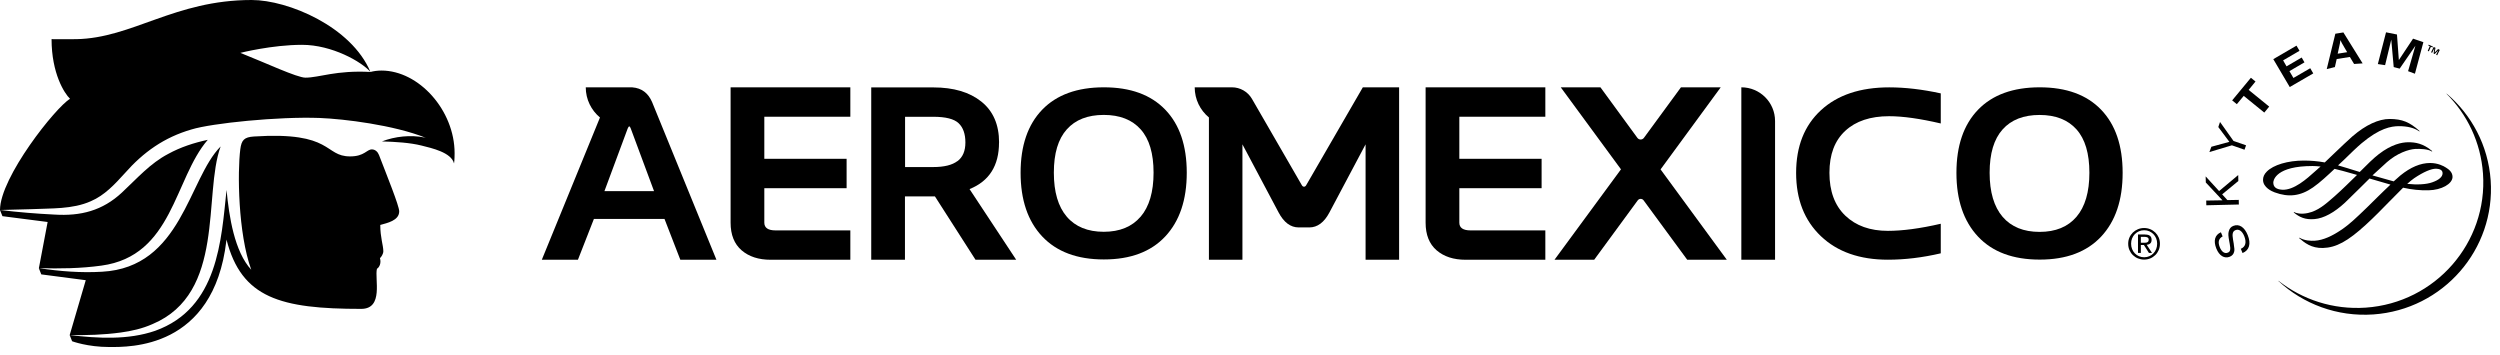
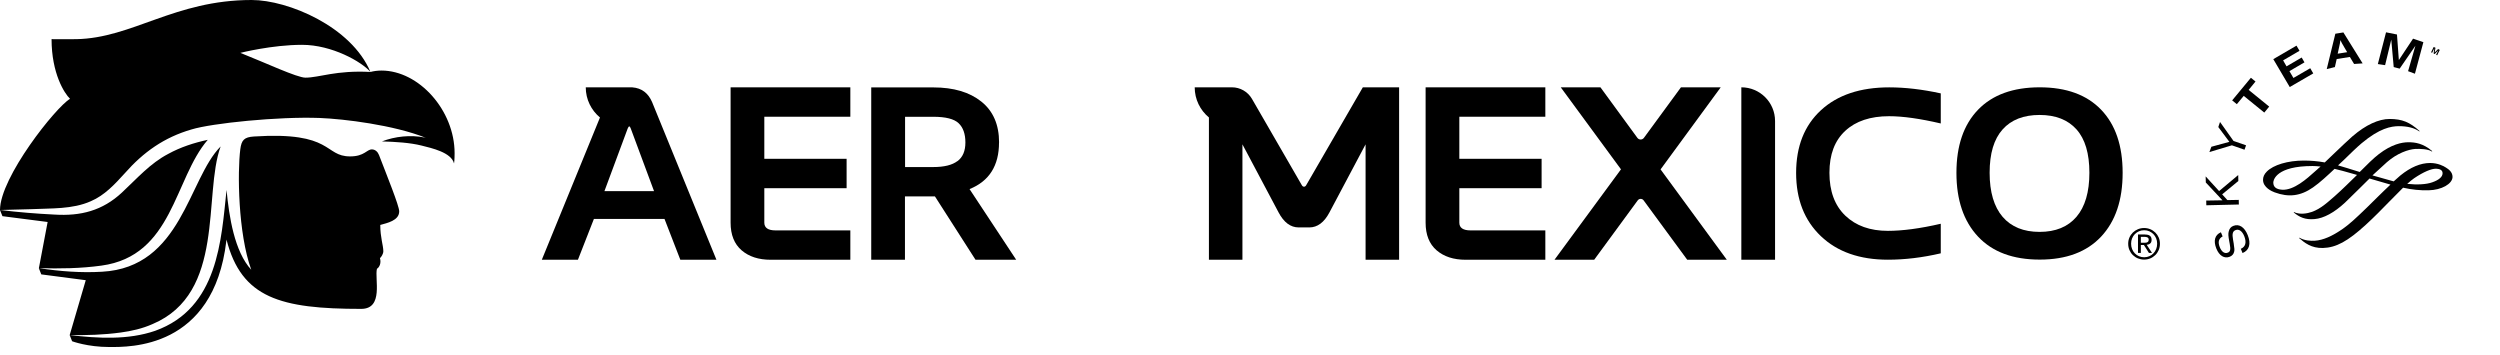
<svg xmlns="http://www.w3.org/2000/svg" viewBox="0 0 176 25">
  <path d="M42.552 13.455L44.188 9.05C44.228 8.952 44.265 8.9 44.301 8.9C44.338 8.9 44.371 8.952 44.407 9.05L46.044 13.455H42.552ZM44.521 6.147H41.237C41.237 7.001 41.628 7.765 42.238 8.272L38.144 18.287H40.686L41.811 15.412H46.781L47.895 18.287H50.437L45.908 7.188C45.635 6.552 45.171 6.201 44.517 6.15L44.521 6.147Z" fill="020C41" />
  <path d="M59.864 8.217V6.15H51.434V15.675C51.434 16.53 51.694 17.176 52.209 17.622C52.727 18.067 53.406 18.287 54.254 18.287H59.864V16.22H54.597C54.071 16.22 53.808 16.037 53.808 15.675V13.247H59.601V11.18H53.808V8.217H59.864Z" fill="020C41" />
  <path d="M67.405 11.34C67.033 11.621 66.467 11.76 65.704 11.76H63.717V8.221H65.704C66.573 8.221 67.168 8.371 67.486 8.674C67.803 8.974 67.964 9.426 67.964 10.029C67.964 10.632 67.778 11.063 67.409 11.344L67.405 11.34ZM70.335 10.033C70.335 8.776 69.918 7.816 69.085 7.151C68.253 6.486 67.128 6.154 65.707 6.154H61.335V18.287H63.709V13.827H65.82L68.676 18.287H71.54L68.256 13.312C69.641 12.754 70.331 11.662 70.331 10.036H70.335V10.033Z" fill="020C41" />
-   <path d="M80.298 15.255C79.692 15.964 78.826 16.318 77.705 16.318C76.583 16.318 75.707 15.964 75.101 15.255C74.494 14.547 74.191 13.513 74.191 12.155C74.191 10.796 74.494 9.788 75.101 9.109C75.707 8.429 76.576 8.09 77.705 8.09C78.833 8.09 79.699 8.429 80.305 9.109C80.911 9.788 81.211 10.803 81.211 12.155C81.211 13.506 80.908 14.547 80.301 15.255H80.298ZM77.712 6.147C75.835 6.147 74.388 6.673 73.373 7.721C72.358 8.773 71.85 10.252 71.85 12.162C71.85 14.072 72.358 15.569 73.373 16.647C74.388 17.724 75.835 18.265 77.712 18.265C79.589 18.265 81.025 17.724 82.033 16.647C83.044 15.566 83.548 14.072 83.548 12.162C83.548 10.252 83.044 8.769 82.033 7.721C81.021 6.669 79.582 6.147 77.712 6.147Z" fill="020C41" />
  <path d="M100.363 15.675C100.363 16.53 100.622 17.176 101.137 17.622C101.656 18.067 102.335 18.287 103.183 18.287H108.792V16.22H103.526C103 16.22 102.737 16.037 102.737 15.675V13.247H108.529V11.18H102.737V8.217H108.792V6.15H100.363V15.675Z" fill="020C41" />
  <path d="M121.133 6.147H118.339L115.732 9.704C115.618 9.861 115.385 9.861 115.271 9.704L112.671 6.147H109.877L114.117 11.921L109.439 18.283H112.233L115.297 14.105C115.399 13.966 115.607 13.966 115.71 14.105L118.781 18.287H121.568L116.904 11.925L121.137 6.15H121.133V6.147Z" fill="020C41" />
  <path d="M122.59 6.147V18.283H124.964V8.521C124.964 7.209 123.902 6.147 122.59 6.147Z" fill="020C41" />
  <path d="M128.193 7.761C127.028 8.835 126.447 10.307 126.447 12.173C126.447 14.039 127.028 15.518 128.189 16.625C129.351 17.732 130.925 18.283 132.912 18.283C134.106 18.283 135.344 18.133 136.63 17.834V15.752C135.176 16.088 133.934 16.252 132.904 16.252C131.655 16.252 130.655 15.895 129.91 15.182C129.164 14.466 128.792 13.462 128.792 12.166C128.792 10.869 129.164 9.898 129.906 9.211C130.647 8.524 131.677 8.181 132.992 8.181C133.967 8.181 135.18 8.353 136.63 8.692V6.574C135.34 6.293 134.128 6.15 132.999 6.15C130.961 6.15 129.358 6.687 128.193 7.761Z" fill="020C41" />
  <path d="M146.184 15.263C145.578 15.971 144.712 16.325 143.587 16.325C142.462 16.325 141.589 15.971 140.983 15.263C140.377 14.554 140.07 13.521 140.07 12.162C140.07 10.803 140.373 9.792 140.983 9.112C141.589 8.433 142.459 8.093 143.587 8.093C144.716 8.093 145.581 8.433 146.188 9.112C146.794 9.792 147.093 10.807 147.093 12.162C147.093 13.517 146.79 14.554 146.184 15.263ZM147.919 7.724C146.907 6.673 145.468 6.147 143.594 6.147C141.721 6.147 140.271 6.673 139.256 7.724C138.24 8.776 137.733 10.255 137.733 12.169C137.733 14.083 138.24 15.577 139.256 16.658C140.271 17.739 141.717 18.276 143.594 18.276C145.472 18.276 146.907 17.735 147.919 16.658C148.93 15.577 149.434 14.083 149.434 12.169C149.434 10.255 148.93 8.776 147.919 7.724Z" fill="020C41" />
  <path d="M150.924 17.089C150.968 17.089 151.012 17.089 151.052 17.085C151.092 17.085 151.129 17.074 151.162 17.059C151.195 17.045 151.22 17.023 151.239 16.994C151.257 16.965 151.268 16.924 151.268 16.873C151.268 16.829 151.26 16.797 151.242 16.771C151.224 16.745 151.202 16.724 151.176 16.713C151.151 16.698 151.118 16.691 151.085 16.683C151.052 16.68 151.016 16.676 150.983 16.676H150.716V17.089H150.928H150.924ZM151.016 16.512C151.169 16.512 151.286 16.541 151.359 16.603C151.432 16.665 151.472 16.756 151.472 16.884C151.472 17.001 151.439 17.089 151.374 17.14C151.308 17.195 151.228 17.227 151.129 17.235L151.501 17.808H151.286L150.932 17.25H150.716V17.808H150.515V16.508H151.019H151.016V16.512ZM150.099 17.534C150.147 17.651 150.209 17.75 150.293 17.837C150.377 17.922 150.472 17.991 150.585 18.038C150.698 18.086 150.819 18.111 150.95 18.111C151.081 18.111 151.198 18.086 151.312 18.038C151.421 17.991 151.52 17.922 151.6 17.837C151.684 17.753 151.746 17.651 151.794 17.534C151.841 17.418 151.863 17.293 151.863 17.154C151.863 17.016 151.841 16.899 151.794 16.782C151.746 16.669 151.684 16.567 151.6 16.483C151.516 16.398 151.421 16.333 151.312 16.282C151.202 16.234 151.081 16.209 150.95 16.209C150.819 16.209 150.698 16.234 150.585 16.282C150.472 16.329 150.377 16.398 150.293 16.483C150.209 16.567 150.147 16.665 150.099 16.782C150.052 16.895 150.03 17.019 150.03 17.154C150.03 17.29 150.052 17.418 150.099 17.534ZM149.913 16.72C149.971 16.585 150.052 16.468 150.154 16.369C150.256 16.271 150.377 16.194 150.512 16.136C150.647 16.081 150.793 16.052 150.946 16.052C151.1 16.052 151.242 16.081 151.377 16.136C151.512 16.19 151.629 16.271 151.732 16.369C151.834 16.468 151.914 16.585 151.973 16.72C152.031 16.855 152.06 17.001 152.06 17.158C152.06 17.315 152.031 17.469 151.973 17.604C151.914 17.739 151.834 17.859 151.732 17.958C151.629 18.057 151.512 18.137 151.377 18.192C151.242 18.247 151.1 18.276 150.946 18.276C150.793 18.276 150.651 18.247 150.512 18.192C150.377 18.137 150.256 18.057 150.154 17.958C150.052 17.859 149.971 17.739 149.913 17.604C149.854 17.469 149.825 17.319 149.825 17.158C149.825 16.997 149.854 16.855 149.913 16.72Z" fill="020C41" />
  <path d="M92.175 16.011C92.748 16.011 93.223 15.657 93.596 14.949L96.137 10.161V18.283H98.497V6.147H95.944L91.956 13.038C91.915 13.108 91.864 13.144 91.802 13.144C91.74 13.144 91.689 13.108 91.649 13.038L88.132 6.95C87.84 6.453 87.306 6.147 86.729 6.147H84.107C84.107 7.001 84.498 7.765 85.108 8.269V18.283H87.467V10.161L90.009 14.949C90.382 15.657 90.853 16.011 91.43 16.011H92.175Z" fill="020C41" />
  <path d="M26.855 4.967C26.559 4.967 26.278 5.011 26.081 5.066C23.645 4.934 22.479 5.467 21.501 5.467C20.913 5.467 18.681 4.419 16.921 3.722C16.921 3.722 19.149 3.156 21.263 3.156C23.378 3.156 25.463 4.35 26.077 5.062C24.74 1.874 20.284 0 17.713 0C12.29 0 9.306 2.692 5.365 2.757C4.905 2.765 3.63 2.757 3.63 2.757C3.63 5.168 4.532 6.574 4.931 6.957C3.948 7.524 0 12.476 0 14.788L0.172 15.219L3.353 15.628L2.736 18.886L2.907 19.317L6.037 19.726L4.905 23.593L5.077 24.024C5.077 24.024 6.158 24.43 7.695 24.43C9.076 24.43 15.033 24.594 15.935 16.957C15.938 16.924 15.942 16.895 15.946 16.866C16.997 20.986 19.755 21.745 25.427 21.745C27.03 21.745 26.362 19.62 26.537 18.922C26.712 18.816 26.851 18.52 26.749 18.174C26.851 18.086 26.986 17.867 26.986 17.688C26.986 17.275 26.771 16.727 26.771 15.836C27.246 15.701 28.104 15.533 28.104 14.879C28.104 14.488 27.227 12.334 26.683 10.916C26.599 10.694 26.416 10.518 26.183 10.518C25.814 10.515 25.66 11.011 24.652 11.011C22.797 11.015 23.48 9.247 17.881 9.609C17.195 9.653 17.001 9.854 16.917 10.508C16.713 12.1 16.753 16.406 17.688 18.992C16.508 17.71 16.128 15.266 15.949 13.371C15.573 16.884 15.369 21.698 10.92 23.29C9.006 23.948 6.888 23.82 4.916 23.59C6.11 23.608 7.304 23.571 8.484 23.411C9.258 23.308 10.022 23.133 10.738 22.815C15.898 20.642 14.287 13.707 15.533 10.31C13.25 12.607 12.801 18.824 7.184 19.13C5.694 19.218 4.215 19.101 2.746 18.878C4.211 18.919 5.694 18.9 7.14 18.699C12.18 18.016 12.257 12.582 14.627 9.843C13.659 10.051 12.713 10.358 11.848 10.832C10.569 11.501 9.656 12.556 8.59 13.55C7.213 14.835 5.683 15.223 3.831 15.106C2.557 15.043 1.282 14.941 0.011 14.784C0.062 14.784 2.195 14.726 2.195 14.726C3.59 14.656 5.098 14.744 6.391 14.167C7.367 13.751 8.079 12.973 8.784 12.198C10.098 10.705 11.559 9.671 13.484 9.112C14.919 8.674 19.594 8.196 22.498 8.305C24.211 8.371 27.724 8.798 29.981 9.704C29.945 9.697 29.912 9.686 29.875 9.678C28.922 9.485 27.801 9.598 26.888 9.956C27.837 9.982 28.871 10.044 29.678 10.248C30.39 10.427 31.778 10.73 31.964 11.508C31.972 11.457 32.004 11.26 32.004 10.785C32.004 7.772 29.495 4.967 26.855 4.967Z" fill="020C41" />
-   <path d="M171.055 3.254L170.95 3.203L170.975 3.145L171.275 3.276L171.249 3.342L171.136 3.291L170.99 3.616L170.913 3.579L171.055 3.254Z" fill="020C41" />
  <path d="M171.333 3.305L171.457 3.364L171.402 3.696L171.643 3.451L171.76 3.513L171.578 3.893L171.501 3.857L171.658 3.543L171.399 3.806L171.326 3.769L171.377 3.404L171.22 3.718L171.147 3.681L171.333 3.305Z" fill="020C41" />
-   <path d="M172.235 6.603C173.689 8.057 174.646 10.014 174.803 12.22C175.146 17.092 171.446 21.318 166.549 21.658C164.244 21.815 162.082 21.088 160.409 19.77L160.398 19.78C162.14 21.395 164.525 22.315 167.089 22.136C171.987 21.793 175.683 17.567 175.343 12.695C175.168 10.233 173.995 8.079 172.246 6.592L172.239 6.603H172.235Z" fill="020C41" />
  <path d="M157.257 17.187C157.308 17.494 157.316 17.604 157.283 17.728C157.243 17.892 157.14 18.009 156.972 18.075C156.596 18.225 156.231 18.002 156.03 17.498C155.811 16.946 155.924 16.541 156.352 16.351L156.472 16.643C156.191 16.8 156.129 17.038 156.271 17.399C156.403 17.732 156.615 17.878 156.837 17.786C157.016 17.721 157.049 17.564 156.972 17.165L156.943 17.008C156.87 16.614 156.856 16.446 156.907 16.278C156.954 16.092 157.06 15.964 157.228 15.902C157.634 15.741 158.013 15.986 158.24 16.552C158.484 17.162 158.353 17.618 157.875 17.816L157.754 17.516C158.086 17.374 158.17 17.067 157.995 16.625C157.849 16.263 157.615 16.103 157.378 16.201C157.181 16.282 157.133 16.461 157.206 16.87L157.261 17.191H157.257V17.187Z" fill="020C41" />
  <path d="M156.461 14.101L155.289 12.848L155.278 12.418L156.224 13.451L157.571 12.323L157.579 12.743L156.439 13.681L156.808 14.087L157.608 14.072L157.615 14.397L155.325 14.452L155.318 14.12L156.461 14.101Z" fill="020C41" />
  <path d="M156.169 8.944L156.289 8.586L157.239 9.923L158.123 10.23L158.013 10.54L157.126 10.23L155.541 10.705L155.68 10.332L156.947 9.985L156.169 8.944Z" fill="020C41" />
  <path d="M158.788 5.738L158.306 6.329L159.752 7.505L159.405 7.925L157.959 6.749L157.473 7.334L157.144 7.067L158.463 5.475L158.788 5.738Z" fill="020C41" />
  <path d="M161.885 3.576L160.731 4.251L160.972 4.671L162.038 4.05L162.235 4.39L161.176 5.007L161.457 5.489L162.641 4.803L162.853 5.168L161.198 6.128L160.04 4.164L161.673 3.214L161.885 3.576Z" fill="020C41" />
  <path d="M165.015 3.287C164.887 3.079 164.836 2.984 164.766 2.823C164.744 2.984 164.726 3.108 164.668 3.342L164.573 3.78L165.241 3.674L165.015 3.291V3.287ZM166.329 4.463L165.727 4.503L165.431 4.01L164.503 4.156L164.376 4.719L163.802 4.865L164.408 2.374L164.974 2.283L166.329 4.463Z" fill="020C41" />
  <path d="M167.911 4.587L167.4 4.51L167.977 2.275L168.747 2.429L168.879 4.229L169.879 2.721L170.606 2.969L170.011 5.19L169.529 5.011L170.044 3.221L168.937 4.832L168.517 4.722L168.345 2.79L167.911 4.587Z" fill="020C41" />
  <path d="M169.96 12.545C170.621 12.1 171.172 11.866 171.512 11.877C171.716 11.888 171.958 11.946 171.958 12.195C171.958 12.443 171.716 12.666 171.234 12.834C170.814 12.984 170.172 13.02 169.467 12.944C169.66 12.772 169.821 12.64 169.96 12.545ZM160.654 13.356C160.241 13.327 160.04 13.163 160.04 12.848C160.04 12.808 160.07 11.811 162.367 11.698C162.63 11.684 162.926 11.676 163.371 11.724C163.353 11.724 163.115 11.946 163.115 11.946L162.969 12.074C162.414 12.575 161.487 13.411 160.658 13.356H160.654ZM165.628 9.583C165.347 9.828 164.799 10.35 164.266 10.858L163.663 11.435C163.17 11.344 162.685 11.304 162.184 11.304C161.067 11.304 160.044 11.607 159.58 12.082C159.401 12.261 159.314 12.458 159.317 12.666C159.324 13.203 159.945 13.473 160.135 13.542C161.125 13.908 161.958 13.805 162.834 13.195C163.32 12.86 163.897 12.319 164.354 11.888C164.704 11.972 165.106 12.074 165.537 12.202L165.935 12.315C165.416 12.819 164.89 13.345 164.401 13.776L164.365 13.809C163.682 14.408 163.192 14.839 162.476 14.996C161.976 15.106 161.622 15 161.505 14.93C161.494 14.93 161.476 14.956 161.476 14.956C161.888 15.292 162.279 15.482 162.951 15.423C163.587 15.368 164.328 14.97 165.084 14.269L166.103 13.272L166.815 12.567L168.258 12.987L168.287 12.998C168.272 12.998 167.392 13.86 167.392 13.86L166.625 14.616C165.84 15.376 165.413 15.77 164.953 16.095C164.189 16.629 163.543 16.91 162.969 16.946C162.674 16.965 162.246 16.946 161.888 16.738C161.874 16.735 161.852 16.756 161.852 16.756C162.239 17.089 162.714 17.48 163.536 17.458C164.463 17.432 165.278 16.99 166.556 15.821C167.14 15.288 167.717 14.697 168.229 14.171L169.178 13.214C169.803 13.352 170.358 13.411 170.979 13.396C171.881 13.378 172.644 12.951 172.659 12.461C172.662 12.1 172.367 11.906 172.188 11.793C172.038 11.694 171.636 11.475 171.081 11.475C170.405 11.475 169.704 11.771 168.988 12.352L168.517 12.768L168.342 12.721L167.02 12.348C167.411 11.99 167.743 11.68 168.039 11.417C168.762 10.781 169.558 10.518 170.026 10.486C170.365 10.467 170.96 10.493 171.205 10.668C171.216 10.665 171.231 10.639 171.231 10.639C170.581 10.087 170.022 10.014 169.554 10.014C169.087 10.014 168.364 10.161 167.469 10.851C167.1 11.132 166.625 11.603 166.125 12.107C166.125 12.1 165.46 11.903 165.46 11.903L165.3 11.851L164.598 11.643L164.996 11.271C165.471 10.807 165.917 10.372 166.264 10.08C167.531 9.021 168.327 8.886 168.882 8.882C169.489 8.882 169.971 9.003 170.314 9.251C170.325 9.251 170.34 9.226 170.34 9.226C169.631 8.59 169.116 8.382 168.236 8.375C167.462 8.371 166.534 8.802 165.628 9.587V9.583Z" fill="020C41" />
</svg>